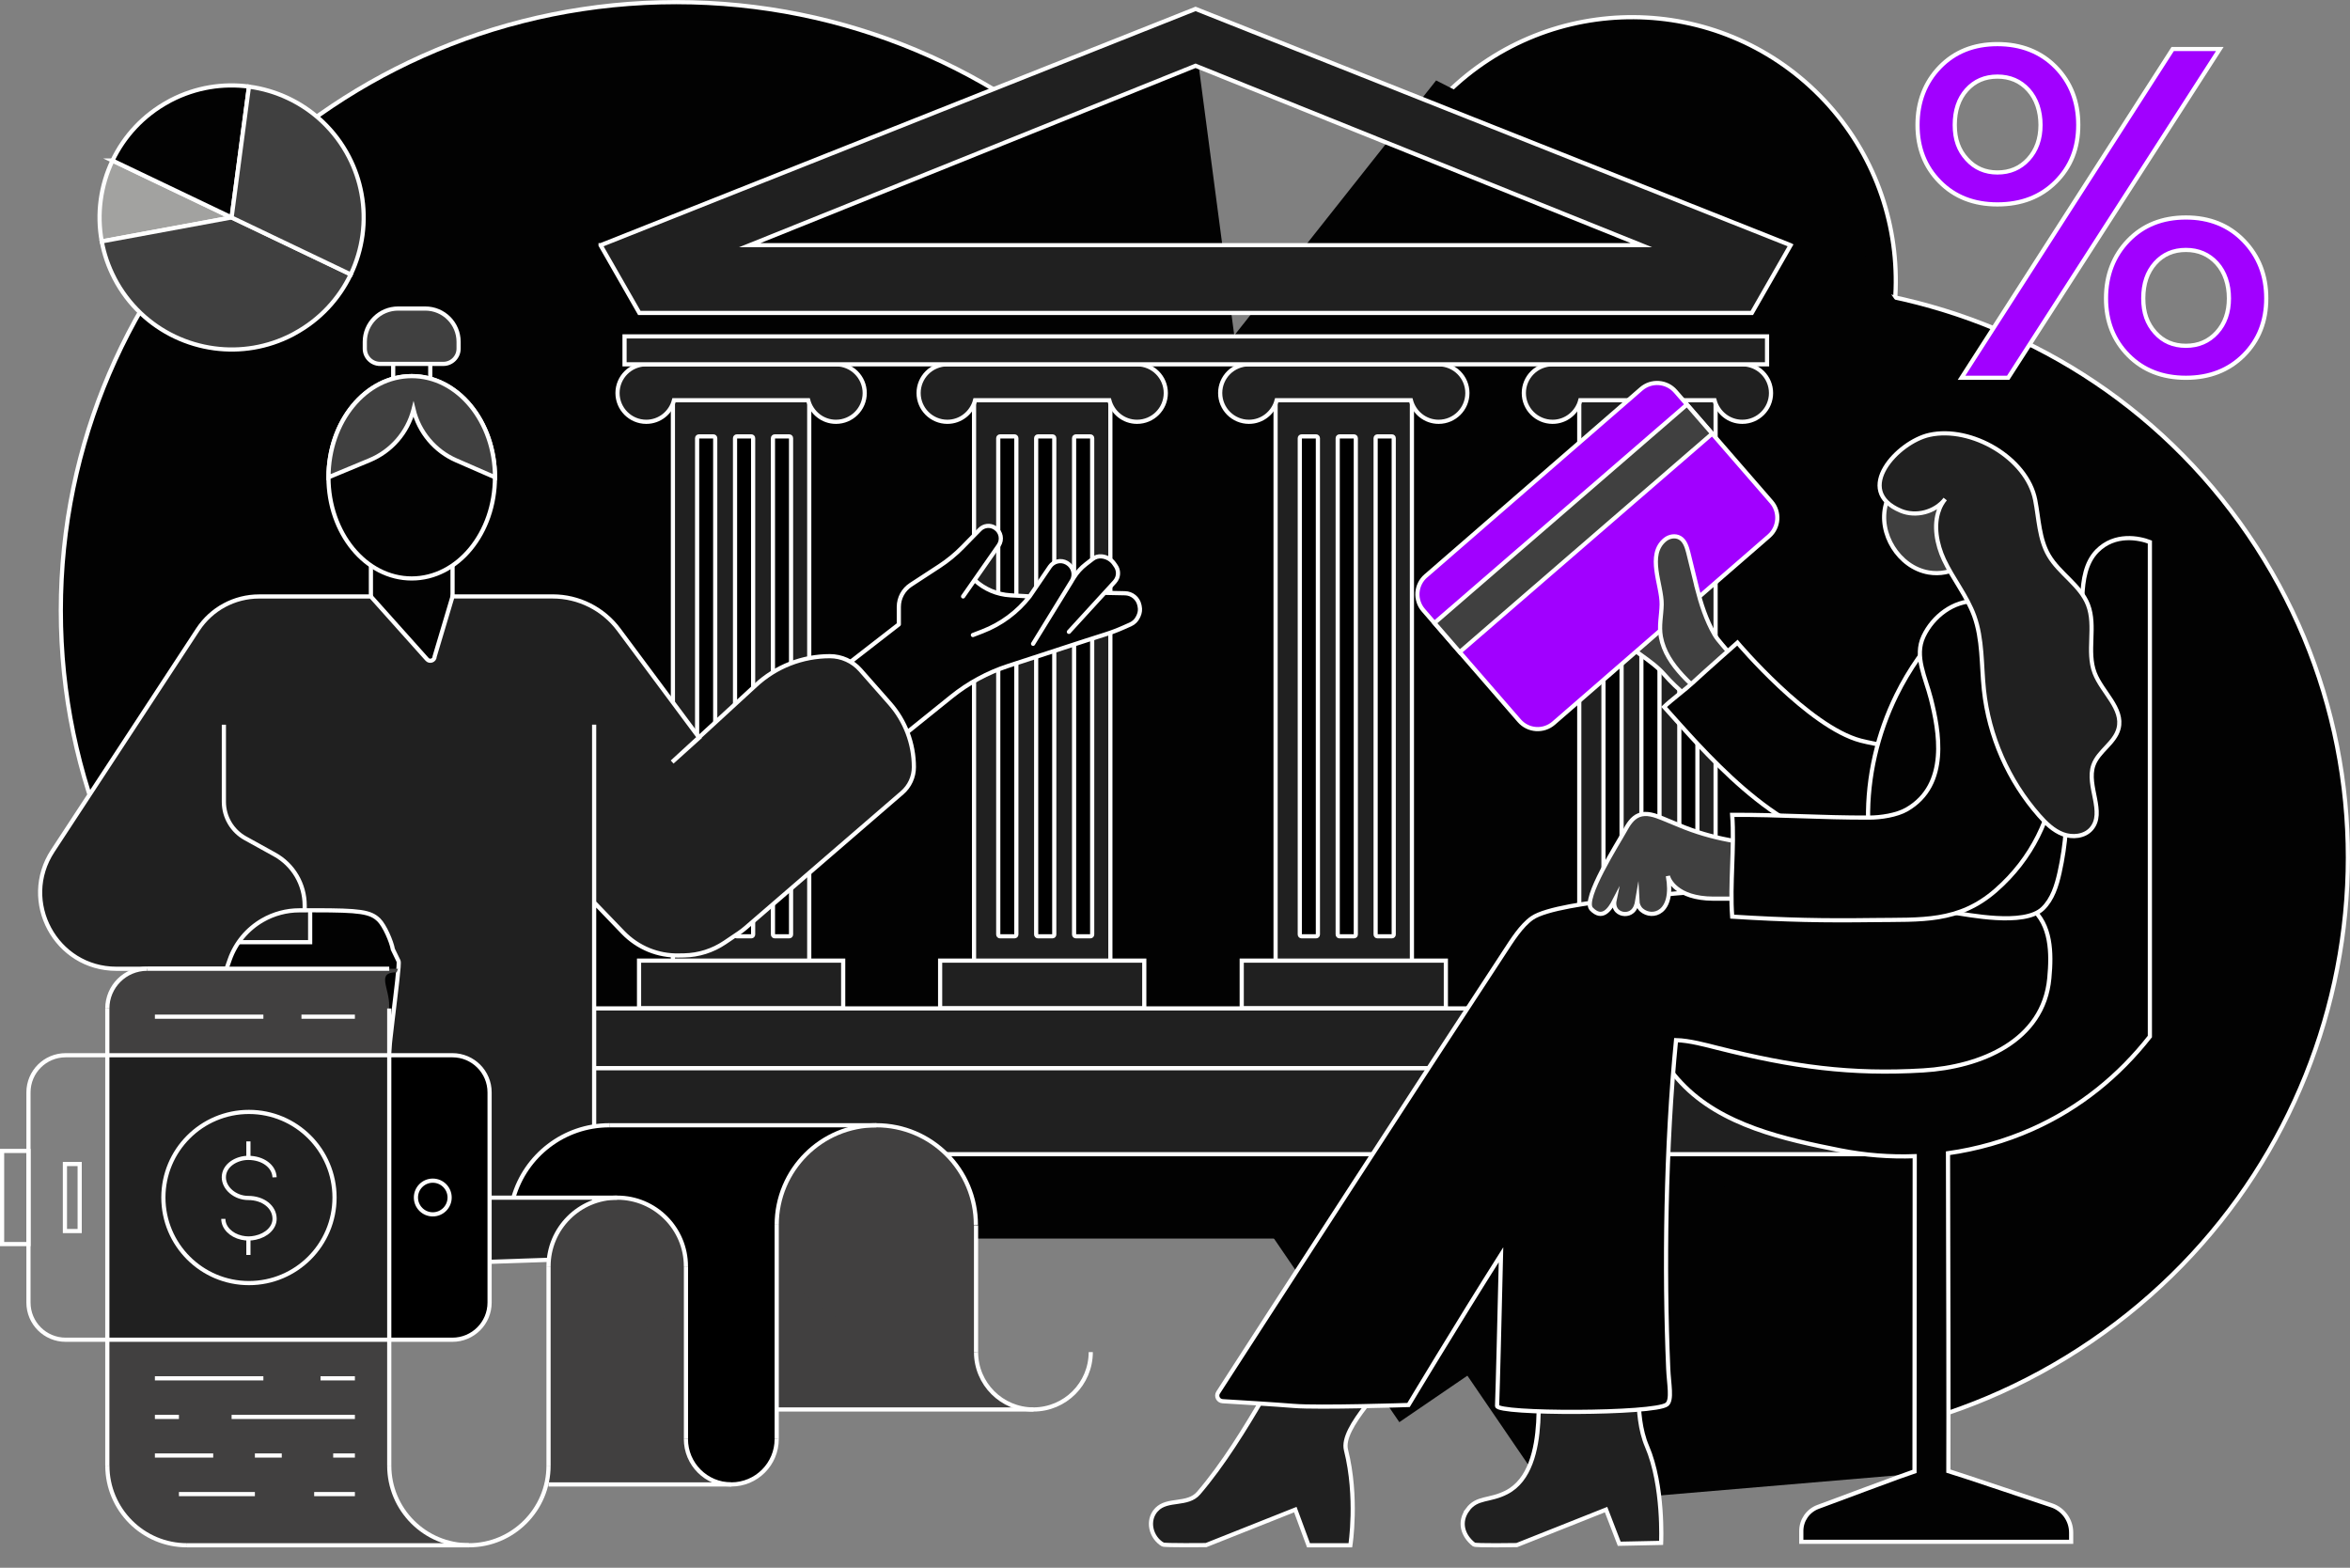
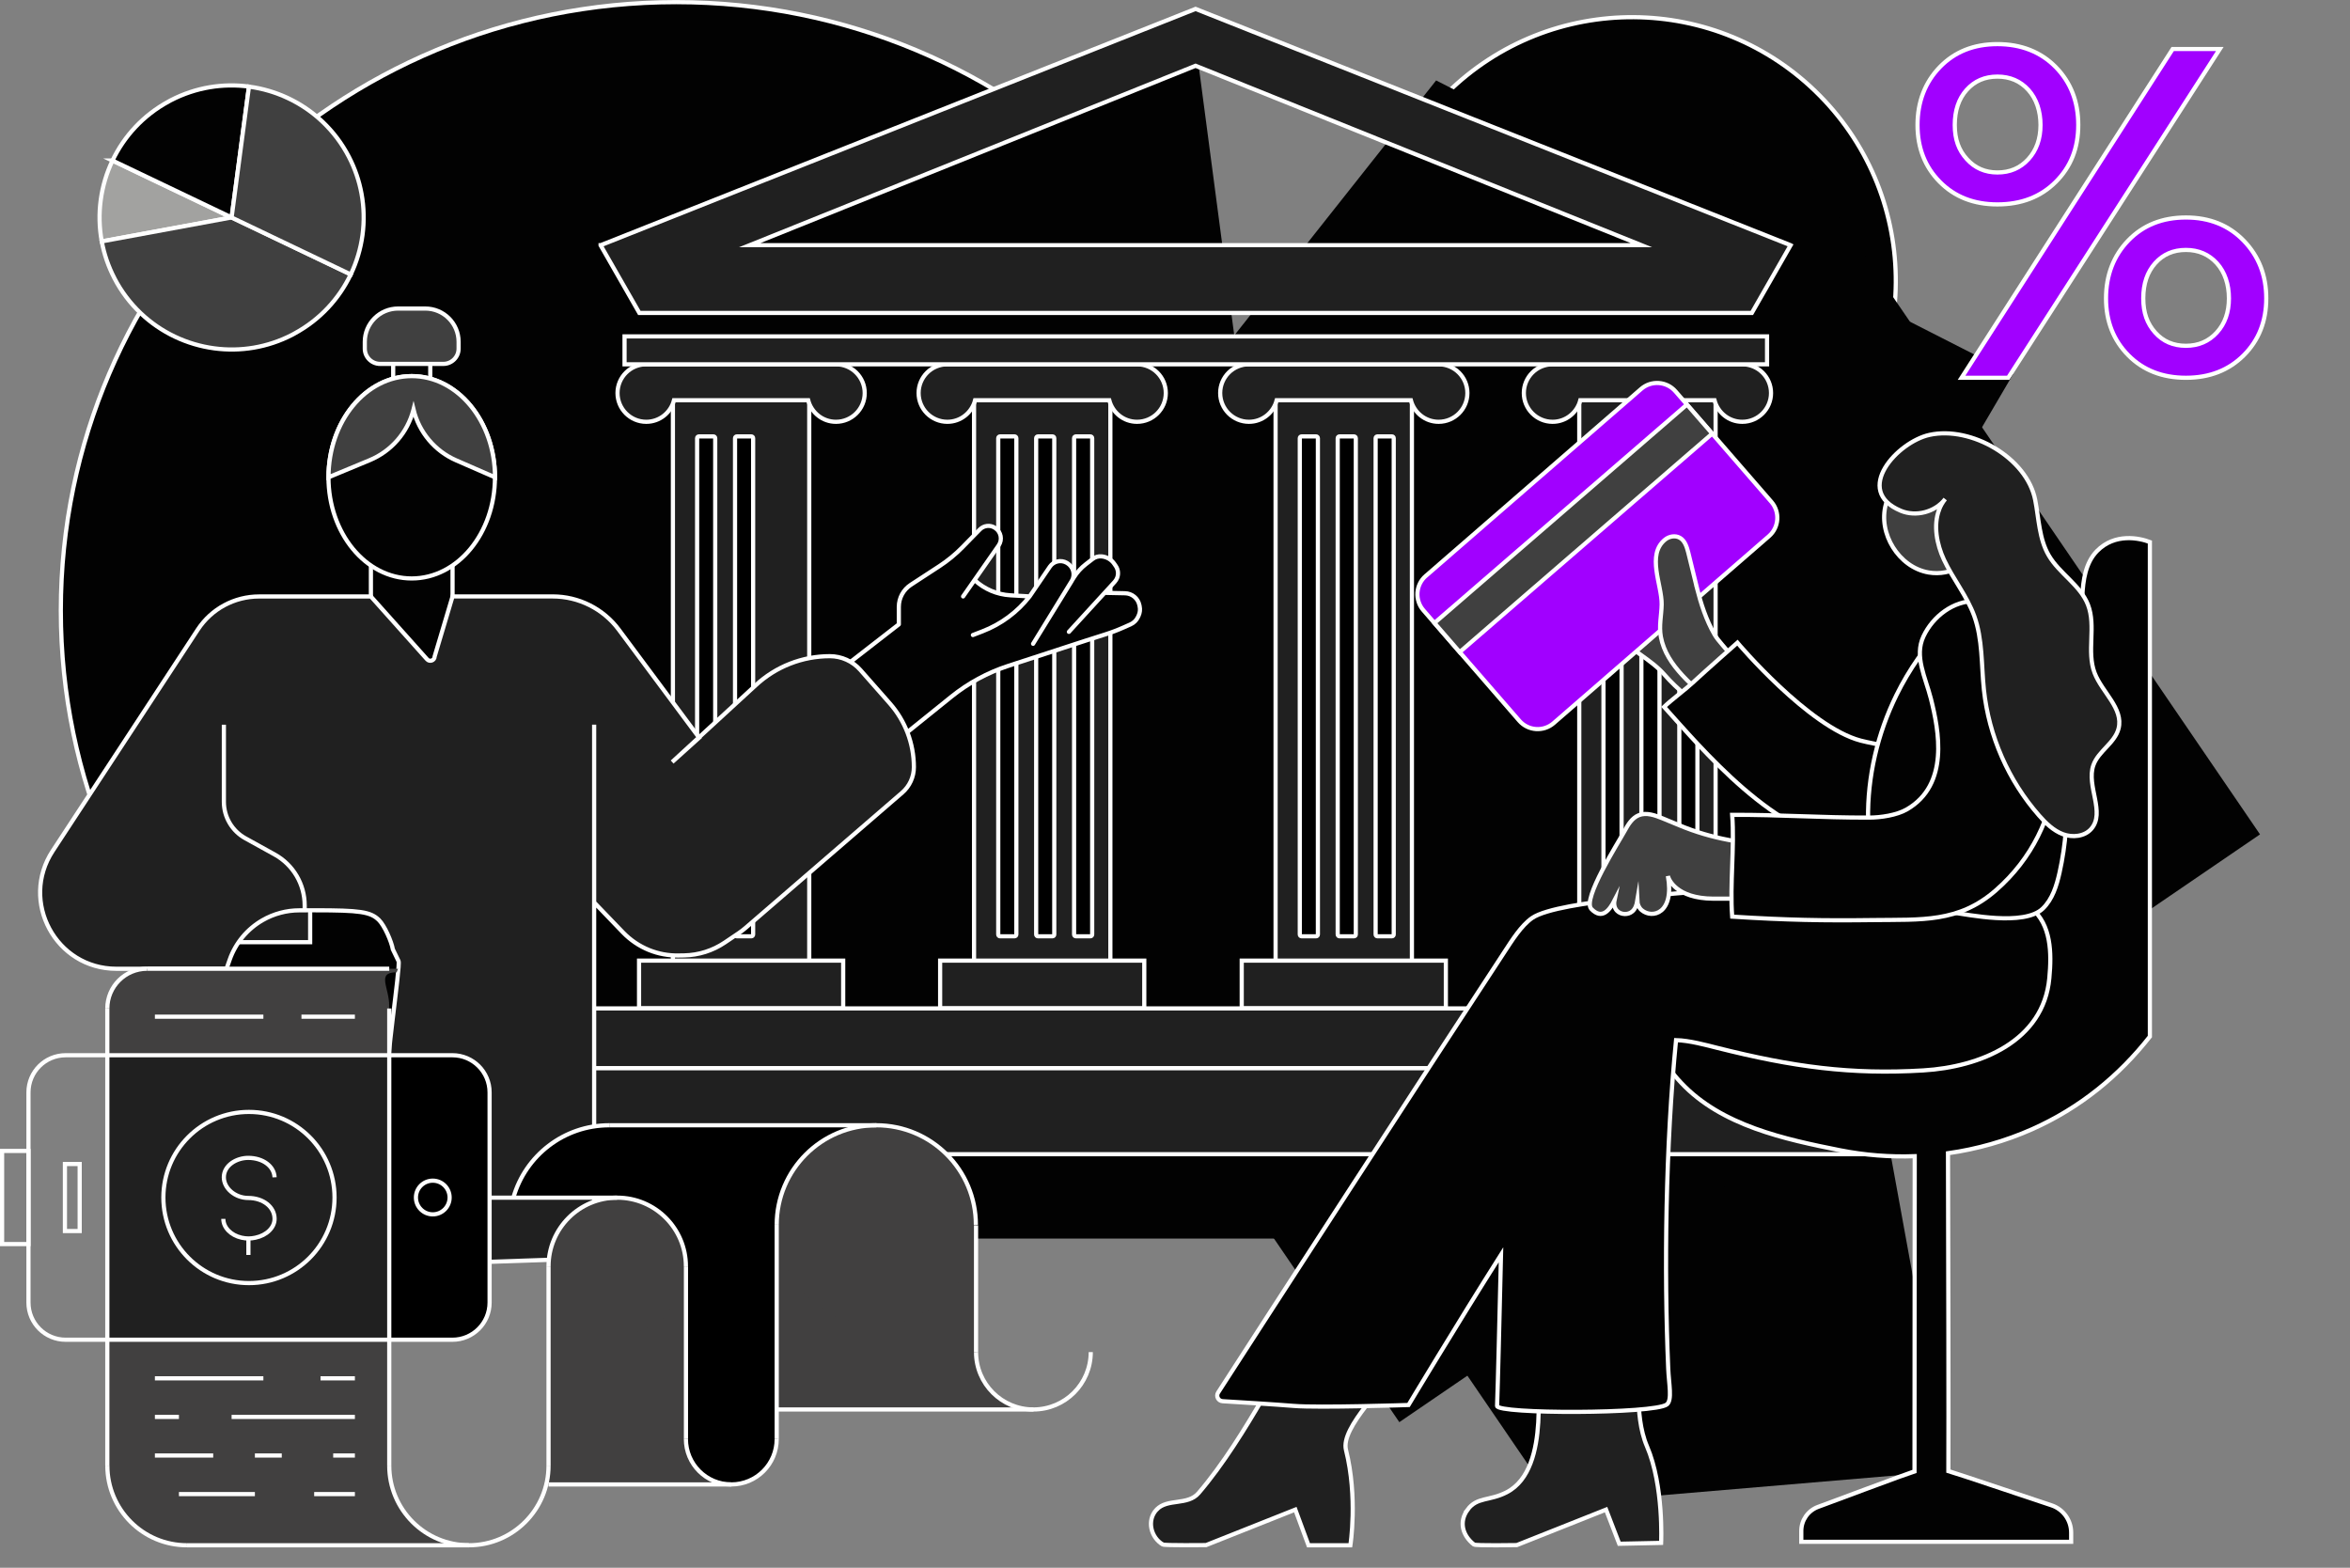
<svg xmlns="http://www.w3.org/2000/svg" width="802" height="535" viewBox="0 0 802 535" fill="none">
  <rect x="0" y="0" width="802" height="535" fill="#808080" stroke="none" />
  <g clip-path="url(#clip0_20_14628)">
    <path vector-effect="non-scaling-stroke" d="M230.747 415.996C114.767 415.996 20.759 323.044 20.759 208.362C20.759 93.695 114.781 0.729 230.747 0.729C346.726 0.729 440.735 93.695 440.735 208.362C440.735 323.058 346.726 415.996 230.747 415.996Z" fill="#020202" stroke="white" stroke-width="1.427" stroke-miterlimit="10" />
    <path vector-effect="non-scaling-stroke" d="M78.827 116.964H453.447V422.672H78.827V116.964Z" fill="#020202" />
    <path vector-effect="non-scaling-stroke" d="M301.085 60.994L408.105 15.053L422.972 127.722H301.085V60.98V60.994Z" fill="#020202" />
    <path vector-effect="non-scaling-stroke" d="M492.911 159.082C457.998 123.699 458.398 66.715 493.781 31.802C529.164 -3.11 586.148 -2.739 621.061 32.644C655.973 68.027 655.574 125.011 620.19 159.924C584.807 194.836 527.823 194.465 492.911 159.082Z" fill="#020202" stroke="white" stroke-width="1.427" stroke-miterlimit="10" />
    <path vector-effect="non-scaling-stroke" d="M687.019 127.707L490.115 27.45L411.801 126.38L617.195 246.812L687.019 127.707Z" fill="#020202" />
-     <path vector-effect="non-scaling-stroke" d="M491.413 132.074C582.353 69.982 705.838 92.51 767.245 182.438C828.637 272.351 804.711 395.579 713.77 457.685C622.83 519.776 499.345 497.22 437.938 407.321C376.531 317.393 400.472 194.18 491.413 132.074Z" fill="#020202" stroke="white" stroke-width="1.427" stroke-miterlimit="10" />
    <path vector-effect="non-scaling-stroke" d="M771.296 284.735L477.559 485.321L313.869 245.614L607.606 45.043L771.296 284.75V284.735Z" fill="#020202" />
    <path vector-effect="non-scaling-stroke" d="M664.933 501.985L530.762 513.356L495.022 461.023L641.477 373.393L664.919 501.985H664.933Z" fill="#020202" />
    <path vector-effect="non-scaling-stroke" d="M265.588 92.896L545.672 98.103L547.284 97.419L260.066 92.14C262.463 92.682 264.618 93.053 265.588 92.896Z" fill="#202020" stroke="white" stroke-width="1.427" stroke-miterlimit="10" />
    <path vector-effect="non-scaling-stroke" d="M265.588 92.896L545.672 98.103L547.284 97.419L260.066 92.14C262.463 92.682 264.618 93.053 265.588 92.896Z" fill="#202020" stroke="white" stroke-width="1.427" stroke-miterlimit="10" />
    <path vector-effect="non-scaling-stroke" d="M611.045 83.664L408.02 3.039L204.994 83.678H204.966V83.693L218.192 106.792H597.862L611.088 83.693L611.059 83.678L611.045 83.664ZM255.872 83.664L408.02 22.443L560.167 83.664H255.886H255.872Z" fill="#202020" stroke="white" stroke-width="1.427" stroke-miterlimit="10" />
    <path vector-effect="non-scaling-stroke" d="M276.174 124.312H229.648V344.115H276.174V124.312Z" fill="#202020" stroke="white" stroke-width="1.427" stroke-miterlimit="10" />
    <path vector-effect="non-scaling-stroke" d="M243.473 148.923H238.522C238.183 148.923 237.909 149.198 237.909 149.536V318.905C237.909 319.244 238.183 319.518 238.522 319.518H243.473C243.812 319.518 244.086 319.244 244.086 318.905V149.536C244.086 149.198 243.812 148.923 243.473 148.923Z" fill="black" stroke="white" stroke-width="1.427" stroke-miterlimit="10" />
    <path vector-effect="non-scaling-stroke" d="M256.414 148.923H251.463C251.124 148.923 250.85 149.198 250.85 149.536V318.905C250.85 319.244 251.124 319.518 251.463 319.518H256.414C256.753 319.518 257.027 319.244 257.027 318.905V149.536C257.027 149.198 256.753 148.923 256.414 148.923Z" fill="black" stroke="white" stroke-width="1.427" stroke-miterlimit="10" />
-     <path vector-effect="non-scaling-stroke" d="M269.354 148.923H264.404C264.065 148.923 263.79 149.198 263.79 149.536V318.905C263.79 319.244 264.065 319.518 264.404 319.518H269.354C269.693 319.518 269.968 319.244 269.968 318.905V149.536C269.968 149.198 269.693 148.923 269.354 148.923Z" fill="black" stroke="white" stroke-width="1.427" stroke-miterlimit="10" />
    <path vector-effect="non-scaling-stroke" d="M287.76 327.821H218.092V344.115H287.76V327.821Z" fill="#202020" stroke="white" stroke-width="1.427" stroke-miterlimit="10" />
    <path vector-effect="non-scaling-stroke" d="M285.291 124.312H220.56C215.138 124.312 210.744 128.706 210.744 134.128C210.744 139.549 215.138 143.943 220.56 143.943C225.125 143.943 228.935 140.805 230.019 136.582H275.817C276.916 140.805 280.711 143.943 285.291 143.943C290.713 143.943 295.107 139.549 295.107 134.128C295.107 128.706 290.713 124.312 285.291 124.312Z" fill="#202020" stroke="white" stroke-width="1.427" stroke-miterlimit="10" />
    <path vector-effect="non-scaling-stroke" d="M585.492 124.312H538.966V344.115H585.492V124.312Z" fill="#202020" stroke="white" stroke-width="1.427" stroke-miterlimit="10" />
    <path vector-effect="non-scaling-stroke" d="M552.791 148.924H547.841C547.502 148.924 547.227 149.199 547.227 149.537V318.906C547.227 319.245 547.502 319.519 547.841 319.519H552.791C553.13 319.519 553.405 319.245 553.405 318.906V149.537C553.405 149.199 553.13 148.924 552.791 148.924Z" fill="black" stroke="white" stroke-width="1.427" stroke-miterlimit="10" />
    <path vector-effect="non-scaling-stroke" d="M565.732 148.924H560.781C560.442 148.924 560.167 149.199 560.167 149.537V318.906C560.167 319.245 560.442 319.519 560.781 319.519H565.732C566.071 319.519 566.345 319.245 566.345 318.906V149.537C566.345 149.199 566.071 148.924 565.732 148.924Z" fill="black" stroke="white" stroke-width="1.427" stroke-miterlimit="10" />
    <path vector-effect="non-scaling-stroke" d="M578.673 148.924H573.722C573.383 148.924 573.108 149.199 573.108 149.537V318.906C573.108 319.245 573.383 319.519 573.722 319.519H578.673C579.012 319.519 579.286 319.245 579.286 318.906V149.537C579.286 149.199 579.012 148.924 578.673 148.924Z" fill="black" stroke="white" stroke-width="1.427" stroke-miterlimit="10" />
    <path vector-effect="non-scaling-stroke" d="M597.063 327.821H527.395V344.115H597.063V327.821Z" fill="#202020" stroke="white" stroke-width="1.427" stroke-miterlimit="10" />
    <path vector-effect="non-scaling-stroke" d="M594.595 124.312H529.863C524.442 124.312 520.047 128.706 520.047 134.128C520.047 139.549 524.442 143.943 529.863 143.943C534.429 143.943 538.238 140.805 539.323 136.582H585.121C586.22 140.805 590.015 143.943 594.595 143.943C600.016 143.943 604.411 139.549 604.411 134.128C604.411 128.706 600.016 124.312 594.595 124.312Z" fill="#202020" stroke="white" stroke-width="1.427" stroke-miterlimit="10" />
    <path vector-effect="non-scaling-stroke" d="M378.943 124.312H332.417V344.115H378.943V124.312Z" fill="#202020" stroke="white" stroke-width="1.427" stroke-miterlimit="10" />
    <path vector-effect="non-scaling-stroke" d="M346.242 148.923H341.291C340.952 148.923 340.678 149.198 340.678 149.536V318.905C340.678 319.244 340.952 319.518 341.291 319.518H346.242C346.581 319.518 346.856 319.244 346.856 318.905V149.536C346.856 149.198 346.581 148.923 346.242 148.923Z" fill="black" stroke="white" stroke-width="1.427" stroke-miterlimit="10" />
    <path vector-effect="non-scaling-stroke" d="M359.182 148.923H354.232C353.893 148.923 353.618 149.198 353.618 149.536V318.905C353.618 319.244 353.893 319.518 354.232 319.518H359.182C359.521 319.518 359.796 319.244 359.796 318.905V149.536C359.796 149.198 359.521 148.923 359.182 148.923Z" fill="black" stroke="white" stroke-width="1.427" stroke-miterlimit="10" />
    <path vector-effect="non-scaling-stroke" d="M372.123 148.923H367.172C366.833 148.923 366.559 149.198 366.559 149.536V318.905C366.559 319.244 366.833 319.518 367.172 319.518H372.123C372.462 319.518 372.736 319.244 372.736 318.905V149.536C372.736 149.198 372.462 148.923 372.123 148.923Z" fill="black" stroke="white" stroke-width="1.427" stroke-miterlimit="10" />
    <path vector-effect="non-scaling-stroke" d="M390.513 327.821H320.846V344.115H390.513V327.821Z" fill="#202020" stroke="white" stroke-width="1.427" stroke-miterlimit="10" />
    <path vector-effect="non-scaling-stroke" d="M388.045 124.312H323.314C317.892 124.312 313.498 128.706 313.498 134.128C313.498 139.549 317.892 143.943 323.314 143.943C327.88 143.943 331.689 140.805 332.773 136.582H378.572C379.67 140.805 383.465 143.943 388.045 143.943C393.467 143.943 397.861 139.549 397.861 134.128C397.861 128.706 393.467 124.312 388.045 124.312Z" fill="#202020" stroke="white" stroke-width="1.427" stroke-miterlimit="10" />
    <path vector-effect="non-scaling-stroke" d="M481.853 124.312H435.327V344.115H481.853V124.312Z" fill="#202020" stroke="white" stroke-width="1.427" stroke-miterlimit="10" />
    <path vector-effect="non-scaling-stroke" d="M449.152 148.923H444.201C443.863 148.923 443.588 149.198 443.588 149.536V318.905C443.588 319.244 443.863 319.518 444.201 319.518H449.152C449.491 319.518 449.766 319.244 449.766 318.905V149.536C449.766 149.198 449.491 148.923 449.152 148.923Z" fill="black" stroke="white" stroke-width="1.427" stroke-miterlimit="10" />
    <path vector-effect="non-scaling-stroke" d="M462.093 148.923H457.142C456.803 148.923 456.529 149.198 456.529 149.536V318.905C456.529 319.244 456.803 319.518 457.142 319.518H462.093C462.432 319.518 462.707 319.244 462.707 318.905V149.536C462.707 149.198 462.432 148.923 462.093 148.923Z" fill="black" stroke="white" stroke-width="1.427" stroke-miterlimit="10" />
    <path vector-effect="non-scaling-stroke" d="M475.034 148.923H470.083C469.744 148.923 469.47 149.198 469.47 149.536V318.905C469.47 319.244 469.744 319.518 470.083 319.518H475.034C475.373 319.518 475.648 319.244 475.648 318.905V149.536C475.648 149.198 475.373 148.923 475.034 148.923Z" fill="black" stroke="white" stroke-width="1.427" stroke-miterlimit="10" />
    <path vector-effect="non-scaling-stroke" d="M493.438 327.821H423.771V344.115H493.438V327.821Z" fill="#202020" stroke="white" stroke-width="1.427" stroke-miterlimit="10" />
    <path vector-effect="non-scaling-stroke" d="M490.97 124.312H426.239C420.817 124.312 416.423 128.706 416.423 134.128C416.423 139.549 420.817 143.943 426.239 143.943C430.804 143.943 434.614 140.805 435.698 136.582H481.497C482.595 140.805 486.39 143.943 490.97 143.943C496.392 143.943 500.786 139.549 500.786 134.128C500.786 128.706 496.392 124.312 490.97 124.312Z" fill="#202020" stroke="white" stroke-width="1.427" stroke-miterlimit="10" />
    <path vector-effect="non-scaling-stroke" d="M603.055 114.796H213.141V124.327H603.055V114.796Z" fill="#202020" stroke="white" stroke-width="1.427" stroke-miterlimit="10" />
    <path vector-effect="non-scaling-stroke" d="M616.995 344.13H199.045V364.561H616.995V344.13Z" fill="#202020" stroke="white" stroke-width="1.427" stroke-miterlimit="10" />
    <path vector-effect="non-scaling-stroke" d="M172.308 364.547V393.881H643.717V380.683V364.547H172.308Z" fill="#202020" stroke="white" stroke-width="1.427" stroke-miterlimit="10" />
    <path vector-effect="non-scaling-stroke" d="M146.84 113.183H134.185V131.274H146.84V113.183Z" fill="#020202" stroke="white" stroke-width="1.427" stroke-miterlimit="10" />
    <path vector-effect="non-scaling-stroke" d="M154.445 180.44H126.581V237.467H154.445V180.44Z" fill="#020202" stroke="white" stroke-width="1.427" stroke-miterlimit="10" />
    <path vector-effect="non-scaling-stroke" d="M105.85 227.137H67.627V321.53H105.85V227.137Z" fill="#202020" stroke="white" stroke-width="1.427" stroke-miterlimit="10" />
    <path vector-effect="non-scaling-stroke" d="M277.515 235.755L306.749 213.07V207.106C306.749 204.067 308.29 201.228 310.83 199.573L320.603 193.195C323.456 191.326 326.11 189.157 328.493 186.718L334.385 180.697C335.755 179.299 337.923 179.056 339.55 180.126L339.635 180.183C341.647 181.496 342.175 184.207 340.805 186.161C336.625 192.139 328.678 203.539 328.678 203.539L332.587 197.932C335.926 201.057 340.263 202.897 344.829 203.154L351.392 203.525C347.211 208.889 341.633 213.013 335.284 215.452C341.633 213.013 347.197 208.889 351.392 203.525L358.297 193.381C359.581 191.497 362.107 190.927 364.076 192.082L364.175 192.139C366.344 193.423 367.043 196.206 365.731 198.331C361.365 205.408 352.562 219.704 352.562 219.704L366.444 197.133C367.543 195.35 368.955 193.78 370.61 192.51L372.893 190.755C373.763 190.085 374.862 189.771 375.96 189.871C377.715 190.028 379.313 190.969 380.298 192.439L380.797 193.167C381.596 194.337 381.767 195.82 381.282 197.133C381.082 197.661 380.783 198.146 380.412 198.56L364.789 215.624L376.973 202.312L383.964 202.455C385.106 202.483 386.204 202.883 387.089 203.61C387.988 204.338 388.601 205.351 388.844 206.478L388.929 206.878C389.172 207.976 389.044 209.103 388.573 210.116L388.359 210.573C387.845 211.686 386.932 212.57 385.819 213.07L383.608 214.054C381.539 214.982 379.413 215.795 377.244 216.48L370.353 218.677L344.087 227.237C337.039 229.534 330.462 233.101 324.683 237.752L303.625 254.716L277.544 235.698L277.515 235.755Z" fill="#020202" />
    <path vector-effect="non-scaling-stroke" d="M351.392 203.525L344.829 203.154C340.263 202.897 335.926 201.057 332.587 197.932L328.678 203.539C328.678 203.539 336.625 192.139 340.805 186.161C342.175 184.207 341.647 181.496 339.635 180.183L339.55 180.126C337.923 179.056 335.755 179.299 334.385 180.697L328.493 186.718C326.11 189.157 323.456 191.326 320.603 193.195L310.83 199.573C308.29 201.228 306.749 204.067 306.749 207.106V213.07L277.515 235.755L277.544 235.698L303.625 254.716L324.683 237.752C330.462 233.101 337.039 229.534 344.087 227.237L370.353 218.677L377.244 216.48C379.413 215.795 381.539 214.982 383.608 214.054L385.819 213.07C386.932 212.57 387.845 211.686 388.359 210.573L388.573 210.116C389.044 209.103 389.172 207.976 388.929 206.878L388.844 206.478C388.601 205.351 387.988 204.338 387.089 203.61C386.204 202.883 385.106 202.483 383.964 202.455L376.973 202.312L364.789 215.624L380.412 198.56C380.783 198.146 381.082 197.661 381.282 197.133C381.767 195.82 381.596 194.337 380.797 193.167L380.298 192.439C379.313 190.969 377.715 190.028 375.96 189.871C374.862 189.771 373.763 190.085 372.893 190.755L370.61 192.51C368.955 193.78 367.543 195.35 366.444 197.133L352.562 219.704C352.562 219.704 361.365 205.408 365.731 198.331C367.043 196.206 366.344 193.423 364.175 192.139L364.076 192.082C362.107 190.927 359.581 191.497 358.297 193.381L351.392 203.525ZM351.392 203.525C347.211 208.889 341.633 213.013 335.284 215.452M351.392 203.525C347.197 208.889 341.633 213.013 335.284 215.452M335.284 215.452L332.031 216.708" stroke="white" stroke-width="1.427" stroke-linecap="round" stroke-linejoin="round" />
    <path vector-effect="non-scaling-stroke" d="M103.995 310.644H107.462C122.785 310.644 126.423 311.129 129.305 313.954C131.246 315.865 133.6 321.287 134.071 323.969L136.011 327.978C136.753 329.519 131.117 366.015 132.53 367.456C132.587 367.513 122.029 432.102 122.086 432.145L202.768 429.391V247.296V307.961L212.641 318.22C215.138 320.802 218.149 322.842 221.473 324.198C224.669 325.496 228.107 326.138 231.56 326.067L233.472 326.038C238.408 325.952 243.216 324.426 247.311 321.672L252.077 318.462C252.918 317.891 253.732 317.278 254.502 316.607L307.905 270.495C310.43 268.312 311.886 265.13 311.886 261.792C311.886 253.774 308.961 246.026 303.653 240.02L293.623 228.634C290.984 225.638 287.189 223.926 283.208 223.926C273.82 223.926 264.775 227.479 257.898 233.856L229.391 260.051L238.608 251.748L211.186 214.881C205.879 207.747 197.504 203.538 188.615 203.538H154.445L148.338 224.012C148.338 225.41 146.583 226.024 145.699 224.939L126.566 203.552H88.415C79.997 203.552 72.15 207.79 67.528 214.824L17.991 290.37C6.663 307.647 19.061 330.604 39.72 330.604H77.301L78.399 327.479C80.397 321.815 84.363 317.05 89.571 314.039C93.409 311.828 97.746 310.658 102.169 310.658H103.981V308.989C103.981 301.755 100.057 295.092 93.722 291.597L83.735 286.075C79.213 283.578 76.402 278.813 76.402 273.648V247.325" fill="#202020" />
    <path vector-effect="non-scaling-stroke" d="M103.995 310.644H107.462C122.785 310.644 126.423 311.129 129.305 313.954C131.246 315.865 133.6 321.287 134.071 323.969L136.011 327.978C136.753 329.519 131.117 366.015 132.53 367.456C132.587 367.513 122.029 432.102 122.086 432.145L202.768 429.391V247.296V307.961L212.641 318.22C215.138 320.802 218.149 322.842 221.473 324.198C224.669 325.496 228.107 326.138 231.56 326.067L233.472 326.038C238.408 325.952 243.216 324.426 247.311 321.672L252.077 318.462C252.918 317.891 253.732 317.278 254.502 316.607L307.905 270.495C310.43 268.312 311.886 265.13 311.886 261.792C311.886 253.774 308.961 246.026 303.653 240.02L293.623 228.634C290.984 225.638 287.189 223.926 283.208 223.926C273.82 223.926 264.775 227.479 257.898 233.856L229.391 260.051L238.608 251.748L211.186 214.881C205.879 207.747 197.504 203.538 188.615 203.538H154.445L148.338 224.012C148.338 225.41 146.583 226.024 145.699 224.939L126.566 203.552H88.415C79.997 203.552 72.15 207.79 67.528 214.824L17.991 290.37C6.663 307.647 19.061 330.604 39.72 330.604H77.301L78.399 327.479C80.397 321.815 84.363 317.05 89.571 314.039C93.409 311.828 97.746 310.658 102.169 310.658H103.981V308.989C103.981 301.755 100.057 295.092 93.722 291.597L83.735 286.075C79.213 283.578 76.402 278.813 76.402 273.648V247.325" stroke="white" stroke-width="1.427" stroke-miterlimit="10" />
    <path vector-effect="non-scaling-stroke" d="M140.506 197.404C156.194 197.404 168.912 181.946 168.912 162.877C168.912 143.808 156.194 128.35 140.506 128.35C124.817 128.35 112.099 143.808 112.099 162.877C112.099 181.946 124.817 197.404 140.506 197.404Z" fill="#020202" stroke="white" stroke-width="1.427" stroke-miterlimit="10" />
    <path vector-effect="non-scaling-stroke" d="M141.076 139.906L141.119 139.735C143.002 147.496 148.395 153.931 155.715 157.113L168.926 162.877C168.926 143.801 156.214 128.35 140.52 128.35C124.826 128.35 112.113 143.801 112.113 162.877L126.167 157.041C133.543 153.974 139.064 147.639 141.076 139.906Z" fill="#404040" stroke="white" stroke-width="1.427" stroke-miterlimit="10" />
    <path vector-effect="non-scaling-stroke" d="M135.868 105.293H145.156C151.42 105.293 156.513 110.386 156.513 116.65V118.975C156.513 121.843 154.173 124.183 151.306 124.183H129.705C126.837 124.183 124.497 121.843 124.497 118.975V116.65C124.497 110.386 129.591 105.293 135.854 105.293H135.868Z" fill="#404040" stroke="white" stroke-width="1.427" stroke-miterlimit="10" />
    <path vector-effect="non-scaling-stroke" d="M132.843 360.109H154.858C161.706 360.109 167.271 365.674 167.271 372.522V444.786C167.271 451.635 161.706 457.199 154.858 457.199H132.843V360.109Z" fill="black" />
    <path vector-effect="non-scaling-stroke" d="M334.47 468.184L333.657 466.044L310.273 480.996H347.482L344.286 479.298C339.778 476.901 336.282 472.949 334.47 468.184Z" fill="#414040" />
    <path vector-effect="non-scaling-stroke" d="M333.101 416.637H265.088V480.997H333.101V416.637Z" fill="#414040" />
    <path vector-effect="non-scaling-stroke" d="M299.059 452.118C317.828 452.118 333.044 436.903 333.044 418.133C333.044 399.364 317.828 384.148 299.059 384.148C280.289 384.148 265.074 399.364 265.074 418.133C265.074 436.903 280.289 452.118 299.059 452.118Z" fill="#414040" />
    <path vector-effect="non-scaling-stroke" d="M250.293 487.373H225.524V506.577H250.293V487.373Z" fill="#414040" />
    <path vector-effect="non-scaling-stroke" d="M234.1 435.312H187.203V506.577H234.1V435.312Z" fill="#414040" />
    <path vector-effect="non-scaling-stroke" d="M210.658 455.672C223.604 455.672 234.1 445.177 234.1 432.23C234.1 419.284 223.604 408.789 210.658 408.789C197.712 408.789 187.217 419.284 187.217 432.23C187.217 445.177 197.712 455.672 210.658 455.672Z" fill="#414040" />
    <path vector-effect="non-scaling-stroke" d="M132.843 360.109H36.624V457.442H132.843V360.109Z" fill="#202020" />
    <path vector-effect="non-scaling-stroke" d="M132.843 527.337H63.861C48.823 527.337 36.624 515.138 36.624 500.1V457.198H132.843V500.357C132.843 515.252 144.928 527.337 159.823 527.323H160.793H132.843V527.337Z" fill="#414040" />
    <path vector-effect="non-scaling-stroke" d="M132.843 360.108H36.624V344.072C36.624 336.624 42.659 330.589 50.107 330.589H135.84L135.369 331.802C128.349 331.802 132.829 336.867 132.829 343.287V360.108H132.843Z" fill="#414040" />
    <path vector-effect="non-scaling-stroke" d="M249.594 506.579C258.151 506.579 265.088 499.642 265.088 491.084C265.088 482.527 258.151 475.59 249.594 475.59C241.036 475.59 234.099 482.527 234.099 491.084C234.099 499.642 241.036 506.579 249.594 506.579Z" fill="black" />
    <path vector-effect="non-scaling-stroke" d="M298.973 384.007H207.933C193.409 384.007 178.328 394.423 175.218 408.547L210.772 408.619C223.67 408.647 234.099 419.105 234.099 431.989V491.084H265.088V417.079C265.088 398.817 279.898 383.993 298.16 383.993H298.973V384.007Z" fill="black" />
    <path vector-effect="non-scaling-stroke" d="M154.401 360.109H22.399C15.394 360.109 9.715 365.788 9.715 372.793V444.515C9.715 451.52 15.394 457.199 22.399 457.199H154.401C161.406 457.199 167.085 451.52 167.085 444.515V372.793C167.085 365.788 161.406 360.109 154.401 360.109Z" stroke="white" stroke-width="1.427" stroke-miterlimit="10" />
    <path vector-effect="non-scaling-stroke" d="M50.206 330.589H132.843" stroke="white" stroke-width="1.427" stroke-miterlimit="10" />
    <path vector-effect="non-scaling-stroke" d="M63.818 527.336H160.023" stroke="white" stroke-width="1.427" stroke-miterlimit="10" />
    <path vector-effect="non-scaling-stroke" d="M207.933 384.006H299.088" stroke="white" stroke-width="1.427" stroke-miterlimit="10" />
    <path vector-effect="non-scaling-stroke" d="M167.071 408.717H210.658" stroke="white" stroke-width="1.427" stroke-miterlimit="10" />
    <path vector-effect="non-scaling-stroke" d="M265.074 491.083C265.074 499.643 258.14 506.577 249.579 506.577C241.019 506.577 234.085 499.643 234.085 491.083" stroke="white" stroke-width="1.427" stroke-miterlimit="10" />
    <path vector-effect="non-scaling-stroke" d="M265.074 417.991C265.074 399.229 280.283 384.006 299.059 384.006C317.835 384.006 333.044 399.215 333.044 417.991" stroke="white" stroke-width="1.427" stroke-miterlimit="10" />
    <path vector-effect="non-scaling-stroke" d="M207.933 384.006C192.424 384.006 179.327 394.393 175.246 408.589L175.218 408.703" stroke="white" stroke-width="1.427" stroke-miterlimit="10" />
    <path vector-effect="non-scaling-stroke" d="M372.251 461.421C372.251 472.236 363.491 480.996 352.676 480.996C341.861 480.996 333.101 472.236 333.101 461.421" stroke="white" stroke-width="1.427" stroke-miterlimit="10" />
    <path vector-effect="non-scaling-stroke" d="M187.203 432.158C187.203 419.203 197.703 408.717 210.644 408.717C223.585 408.717 234.085 419.218 234.085 432.158" stroke="white" stroke-width="1.427" stroke-miterlimit="10" />
    <path vector-effect="non-scaling-stroke" d="M187.202 500.157C187.202 515.167 175.032 527.337 160.023 527.337C145.013 527.337 132.843 515.167 132.843 500.157" stroke="white" stroke-width="1.427" stroke-miterlimit="10" />
    <path vector-effect="non-scaling-stroke" d="M63.818 527.337C48.809 527.337 36.639 515.167 36.639 500.157" stroke="white" stroke-width="1.427" stroke-miterlimit="10" />
    <path vector-effect="non-scaling-stroke" d="M36.624 344.157C36.624 336.667 42.702 330.589 50.192 330.589" stroke="white" stroke-width="1.427" stroke-miterlimit="10" />
    <path vector-effect="non-scaling-stroke" d="M36.624 344.157V500.157" stroke="white" stroke-width="1.427" stroke-miterlimit="10" />
    <path vector-effect="non-scaling-stroke" d="M132.843 344.157V500.157" stroke="white" stroke-width="1.427" stroke-miterlimit="10" />
    <path vector-effect="non-scaling-stroke" d="M265.074 491.083V417.991" stroke="white" stroke-width="1.427" stroke-miterlimit="10" />
    <path vector-effect="non-scaling-stroke" d="M333.101 418.135V461.422" stroke="white" stroke-width="1.427" stroke-miterlimit="10" />
    <path vector-effect="non-scaling-stroke" d="M187.203 500.157V432.158" stroke="white" stroke-width="1.427" stroke-miterlimit="10" />
    <path vector-effect="non-scaling-stroke" d="M234.1 432.158V491.083" stroke="white" stroke-width="1.427" stroke-miterlimit="10" />
    <path vector-effect="non-scaling-stroke" d="M352.676 480.996H265.074" stroke="white" stroke-width="1.427" stroke-miterlimit="10" />
    <path vector-effect="non-scaling-stroke" d="M249.594 506.577H187.203" stroke="white" stroke-width="1.427" stroke-miterlimit="10" />
    <path vector-effect="non-scaling-stroke" d="M9.716 392.767H0.713V424.554H9.716V392.767Z" stroke="white" stroke-width="1.427" stroke-miterlimit="10" />
    <path vector-effect="non-scaling-stroke" d="M27.194 397.232H22.157V420.103H27.194V397.232Z" stroke="white" stroke-width="1.427" stroke-miterlimit="10" />
    <path vector-effect="non-scaling-stroke" d="M147.696 414.41C150.872 414.41 153.446 411.835 153.446 408.66C153.446 405.484 150.872 402.91 147.696 402.91C144.521 402.91 141.946 405.484 141.946 408.66C141.946 411.835 144.521 414.41 147.696 414.41Z" stroke="white" stroke-width="1.427" stroke-miterlimit="10" />
    <path vector-effect="non-scaling-stroke" d="M102.882 346.953H121.116" stroke="white" stroke-width="1.427" stroke-miterlimit="10" />
    <path vector-effect="non-scaling-stroke" d="M52.861 346.953H89.885" stroke="white" stroke-width="1.427" stroke-miterlimit="10" />
    <path vector-effect="non-scaling-stroke" d="M109.388 470.366H121.116" stroke="white" stroke-width="1.427" stroke-miterlimit="10" />
    <path vector-effect="non-scaling-stroke" d="M52.861 470.366H89.885" stroke="white" stroke-width="1.427" stroke-miterlimit="10" />
    <path vector-effect="non-scaling-stroke" d="M79.041 483.536H121.116" stroke="white" stroke-width="1.427" stroke-miterlimit="10" />
    <path vector-effect="non-scaling-stroke" d="M52.861 483.536H61.065" stroke="white" stroke-width="1.427" stroke-miterlimit="10" />
    <path vector-effect="non-scaling-stroke" d="M113.711 496.705H121.116" stroke="white" stroke-width="1.427" stroke-miterlimit="10" />
    <path vector-effect="non-scaling-stroke" d="M86.988 496.705H96.162" stroke="white" stroke-width="1.427" stroke-miterlimit="10" />
    <path vector-effect="non-scaling-stroke" d="M52.861 496.705H72.764" stroke="white" stroke-width="1.427" stroke-miterlimit="10" />
    <path vector-effect="non-scaling-stroke" d="M107.219 509.873H121.116" stroke="white" stroke-width="1.427" stroke-miterlimit="10" />
    <path vector-effect="non-scaling-stroke" d="M61.065 509.873H86.988" stroke="white" stroke-width="1.427" stroke-miterlimit="10" />
    <path vector-effect="non-scaling-stroke" d="M84.777 422.642V428.263" stroke="white" stroke-width="1.427" stroke-miterlimit="10" />
-     <path vector-effect="non-scaling-stroke" d="M84.777 389.513V395.134" stroke="white" stroke-width="1.427" stroke-miterlimit="10" />
    <path vector-effect="non-scaling-stroke" d="M93.708 401.769C93.537 397.988 89.742 395.135 84.705 395.135C80.71 395.135 76.388 397.674 76.388 401.769C76.388 405.521 80.268 408.817 84.705 408.817C89.842 408.817 93.708 411.885 93.708 415.951C93.708 418.919 91.026 421.558 87.174 422.371C86.418 422.528 85.633 422.642 84.848 422.642C84.063 422.642 83.236 422.542 82.451 422.371C78.784 421.544 76.216 418.904 76.216 415.951" stroke="white" stroke-width="1.427" stroke-miterlimit="10" />
    <path vector-effect="non-scaling-stroke" d="M84.962 437.865C101.091 437.865 114.167 424.789 114.167 408.659C114.167 392.53 101.091 379.454 84.962 379.454C68.832 379.454 55.756 392.53 55.756 408.659C55.756 424.789 68.832 437.865 84.962 437.865Z" stroke="white" stroke-width="1.427" stroke-miterlimit="10" />
    <path vector-effect="non-scaling-stroke" d="M394.708 515.167C391.212 518.905 392.853 524.769 396.848 527.08C397.462 527.437 411.586 527.28 411.586 527.28L442.062 515.167L446.556 527.337H460.852C460.852 527.337 463.42 511.072 459.354 494.808C457.428 487.132 472.865 472.907 478.814 463.833C479.642 462.563 464.747 464.66 441.89 460.081C439.707 459.367 425.925 489.842 409.061 509.517C405.309 513.897 398.403 511.244 394.722 515.167H394.708Z" fill="#202020" stroke="white" stroke-width="1.427" stroke-miterlimit="10" />
    <path vector-effect="non-scaling-stroke" d="M500.886 515.166C497.761 519.375 499.174 524.069 503.026 527.08C503.597 527.522 517.636 527.279 517.636 527.279L548.111 515.166L552.605 526.823L566.901 526.523C566.901 526.523 567.872 507.077 562.065 493.551C557.371 482.594 559.868 466.329 559.868 466.329C559.868 466.329 548.297 472.792 525.44 468.212C523.257 467.499 530.134 501.07 514.155 509.274C508.291 512.284 504.11 510.801 500.872 515.166H500.886Z" fill="#202020" stroke="white" stroke-width="1.427" stroke-miterlimit="10" />
    <path vector-effect="non-scaling-stroke" d="M573.15 201.326C567.7 194.221 559.311 185.989 550.822 191.938C547.027 194.592 545.258 199.557 545.7 204.165C546.142 208.774 548.51 213.04 551.592 216.492C556.415 221.914 563.434 224.939 568.128 230.332C572.551 235.397 577.573 239.192 583.038 243.23C587.018 239.506 590.999 235.782 594.965 232.058C588.588 223.312 582.31 214.466 576.161 205.507C575.305 204.265 574.292 202.824 573.165 201.34L573.15 201.326Z" fill="#404040" stroke="white" stroke-width="1.427" stroke-miterlimit="10" />
    <path vector-effect="non-scaling-stroke" d="M486.605 196.532L560.082 132.728C563.549 129.718 568.799 130.089 571.81 133.556L575.719 138.064L584.337 147.995L604.525 171.25C607.535 174.717 607.165 179.968 603.698 182.978L530.22 246.782C526.753 249.793 521.503 249.422 518.493 245.955L498.147 222.527L489.53 212.597L485.763 208.26C482.753 204.793 483.124 199.543 486.591 196.532H486.605Z" fill="#A100FF" stroke="white" stroke-width="1.427" stroke-miterlimit="10" />
    <path vector-effect="non-scaling-stroke" d="M575.719 138.063L584.337 147.979L498.161 222.527L489.544 212.596L575.719 138.063Z" fill="#404040" stroke="white" stroke-width="1.427" stroke-miterlimit="10" />
    <path vector-effect="non-scaling-stroke" d="M579.086 200.498C578.059 196.517 577.189 192.48 576.161 188.542C575.662 186.63 575.02 184.519 573.308 183.534C571.753 182.635 569.67 183.006 568.271 184.133C561.837 189.312 567.201 199.628 567.087 206.291C567.016 210.043 566.117 213.538 566.816 217.334C568.671 227.421 578.216 234.183 585.221 240.946C585.606 241.317 591.798 233.042 592.269 232.229C595.565 226.422 587.718 221 585.15 216.577C582.268 211.584 580.513 206.091 579.072 200.498H579.086Z" fill="#404040" stroke="white" stroke-width="1.427" stroke-miterlimit="10" />
    <path vector-effect="non-scaling-stroke" d="M577.517 233.143C575.519 234.984 569.841 239.321 567.915 241.233C579.956 254.502 606.836 286.989 632.218 287.331C655.217 287.645 664.091 284.392 663.492 281.781C663.021 279.712 657.685 256.299 657.6 256.314C655.131 256.827 639.209 253.845 635.028 252.747C617.194 248.053 592.94 219.318 592.94 219.318C592.94 219.318 582.296 228.706 577.502 233.129L577.517 233.143Z" fill="#020202" stroke="white" stroke-width="1.427" stroke-miterlimit="10" />
    <path vector-effect="non-scaling-stroke" d="M568.386 357.912C568.871 355.4 570.255 353.16 571.81 351.134C586.891 331.602 612.287 338.907 633.502 335.312C656.23 331.445 675.363 321.929 690.9 304.837C714.17 279.241 709.191 235.198 710.646 203.495C710.903 197.931 711.759 192.024 715.654 188.044C721.789 181.795 730.178 183.621 733.702 184.976V353.731C723.23 367.085 709.862 378.086 693.497 385.362C684.38 389.414 674.678 392.153 664.805 393.551C664.905 430.861 665.019 485.048 664.933 501.998C665.747 502.184 700.16 513.712 700.16 513.712C704.155 515.053 706.837 518.791 706.837 523.014V526.153H614.741V522.429C614.741 518.805 616.995 515.552 620.391 514.268C620.391 514.268 652.407 502.326 653.377 502.098C653.377 490.87 653.42 433.9 653.448 394.564C644.945 394.878 636.399 394.208 628.052 392.553C609.134 388.786 587.49 384.149 573.765 369.539C570.797 366.372 567.473 362.591 568.386 357.94V357.912Z" fill="#020202" stroke="white" stroke-width="1.427" stroke-miterlimit="10" />
    <path vector-effect="non-scaling-stroke" d="M415.739 475.189C428.223 455.785 490.001 360.493 513.485 324.782C515.982 320.972 519.121 315.907 522.844 313.296C527.524 310.015 542.805 308.017 551.707 306.962C588.032 302.624 624.771 301.811 661.352 302.553C671.368 302.753 688.489 305.849 693.254 309.886C700.031 315.622 700.203 325.124 699.389 333.799C697.406 355.371 675.834 364.117 656.387 365.287C631.748 366.771 612.016 364.131 585.963 357.568C582.411 356.669 576.49 355.057 571.996 354.957C568.443 390.897 567.872 433.071 569.328 467.085C569.542 472.221 570.754 477.814 568.857 479.283C564.634 482.565 510.817 482.593 510.917 479.783C511.202 472.107 511.716 450.977 512.258 428.192C497.349 451.719 480.698 479.469 480.698 479.469C480.698 479.469 450.038 480.468 441.577 479.783C435.3 479.269 423.087 478.527 417.237 478.171C415.753 478.085 414.926 476.444 415.725 475.203L415.739 475.189Z" fill="#020202" stroke="white" stroke-width="1.427" stroke-miterlimit="10" />
    <path vector-effect="non-scaling-stroke" d="M663.877 213.525C657.1 220.459 651.493 228.506 647.213 237.209C640.75 250.349 637.311 265.016 637.525 279.669C637.597 284.748 637.055 292.652 639.28 297.303C641.863 302.696 650.494 309.445 666.474 311.428C671.311 312.027 690.786 316.222 697.163 310.058C700.459 306.862 701.886 302.225 702.884 297.745C707.15 278.599 705.781 258.296 699.432 239.763C696.421 230.96 693.054 221.315 686.463 214.467C678.587 206.277 671.91 205.364 664.163 213.225C664.063 213.325 663.963 213.425 663.863 213.525H663.877Z" fill="#020202" stroke="white" stroke-width="1.427" stroke-miterlimit="10" />
    <path vector-effect="non-scaling-stroke" d="M607.564 288.2C595.693 288.272 584.094 286.203 573.151 281.652C571.268 280.867 569.356 280.054 567.358 279.255C564.776 278.213 561.865 277.157 559.283 278.199C557.014 279.112 555.63 281.395 554.461 283.549C552.363 287.401 539.894 306.891 543.075 310.187C546.799 314.039 549.339 310.5 550.979 307.319C550.722 308.546 550.965 309.901 551.835 310.8C553.191 312.212 555.659 312.298 557.114 311C558.127 310.101 558.541 308.774 558.769 307.404C558.826 308.617 559.34 309.816 560.267 310.6C563.934 313.682 571.51 311.656 569.213 298.915C569.413 300.042 572.052 306.605 584.65 306.677C592.412 306.72 600.316 306.52 608.063 306.42C608.02 304.679 607.678 288.215 607.564 288.215V288.2Z" fill="#404040" stroke="white" stroke-width="1.427" stroke-miterlimit="10" />
    <path vector-effect="non-scaling-stroke" d="M693.467 218.932C694.694 221.015 695.75 223.198 696.621 225.381C705.566 247.666 706.508 281.737 681.055 303.894C668.385 314.923 655.702 313.767 639.508 313.981C622.145 314.21 609.932 313.981 591.156 312.811C590.3 301.669 592.012 289.213 591.156 278.07C607.977 278.013 621.046 279.055 637.867 279.012C641.862 279.012 647.327 278.199 650.779 276.201C665.332 267.755 661.708 249.279 658.969 238.435C657.114 231.088 653.219 223.997 656.444 217.148C659.682 210.3 666.688 204.978 674.249 205.121C682.567 205.292 689.102 211.498 693.453 218.932H693.467Z" fill="#020202" stroke="white" stroke-width="1.427" stroke-miterlimit="10" />
    <path vector-effect="non-scaling-stroke" d="M658.2 195.362C673.851 198.03 686.692 176.614 674.493 165.286C664.834 156.312 647.4 158.366 643.604 172.077C640.851 182.022 648.027 193.621 658.2 195.362Z" fill="#404040" stroke="white" stroke-width="1.427" stroke-miterlimit="10" />
    <path vector-effect="non-scaling-stroke" d="M661.752 174.003C659.769 179.267 660.967 185.731 663.421 190.995C666.503 197.587 671.268 203.351 673.751 210.185C676.647 218.175 676.176 226.935 677.061 235.381C678.73 251.175 685.407 266.399 695.894 278.312C698.191 280.923 700.773 283.448 704.026 284.675C707.279 285.888 711.374 285.488 713.671 282.892C718.622 277.299 711.944 268.211 714.413 261.148C716.111 256.311 721.76 253.572 723.016 248.621C724.757 241.759 717.38 236.266 714.841 229.646C712.044 222.327 715.411 213.723 712.587 206.404C709.976 199.656 702.813 195.761 699.175 189.511C695.894 183.876 695.822 177.013 694.567 170.621C691.756 156.254 672.723 145.283 658.484 148.407C647.613 150.79 632.218 167.397 648.683 174.302C653.862 176.471 660.411 174.759 663.849 170.308C662.922 171.435 662.237 172.676 661.737 173.989L661.752 174.003Z" fill="#202020" stroke="white" stroke-width="1.427" stroke-miterlimit="10" />
    <path vector-effect="non-scaling-stroke" d="M681.669 69.754C673.622 69.754 667.073 67.186 662.008 62.064C656.943 56.942 654.404 50.479 654.404 42.646C654.404 34.813 656.943 28.136 662.008 22.9C667.073 17.664 673.636 15.053 681.669 15.053C689.701 15.053 696.45 17.664 701.586 22.9C706.708 28.136 709.262 34.713 709.262 42.646C709.262 50.579 706.708 56.942 701.586 62.064C696.464 67.186 689.83 69.754 681.669 69.754ZM681.669 58.854C685.963 58.854 689.487 57.341 692.241 54.317C694.995 51.292 696.379 47.411 696.379 42.66C696.379 37.909 694.995 33.715 692.241 30.675C689.487 27.651 685.963 26.139 681.669 26.139C677.374 26.139 673.879 27.651 671.168 30.675C668.471 33.7 667.116 37.695 667.116 42.66C667.116 47.625 668.486 51.278 671.254 54.317C674.007 57.356 677.474 58.854 681.669 58.854ZM685.336 128.921H669.427L741.492 16.722H757.571L685.35 128.921H685.336ZM765.747 121.231C760.625 126.353 754.033 128.921 746.001 128.921C737.968 128.921 731.405 126.353 726.34 121.231C721.275 116.109 718.736 109.646 718.736 101.813C718.736 93.98 721.275 87.303 726.34 82.067C731.405 76.831 737.968 74.22 746.001 74.22C754.033 74.22 760.625 76.859 765.747 82.152C770.869 87.446 773.423 93.994 773.423 101.813C773.423 109.631 770.869 116.109 765.747 121.231ZM735.5 113.469C738.196 116.494 741.692 118.006 745.986 118.006C750.281 118.006 753.805 116.494 756.559 113.469C759.312 110.445 760.682 106.564 760.682 101.813C760.682 97.062 759.298 92.867 756.559 89.828C753.805 86.803 750.281 85.291 745.986 85.291C741.692 85.291 738.196 86.803 735.5 89.828C732.803 92.853 731.448 96.848 731.448 101.813C731.448 106.778 732.789 110.43 735.5 113.469Z" fill="#A100FF" stroke="white" stroke-width="1.427" stroke-miterlimit="10" />
    <path vector-effect="non-scaling-stroke" d="M38.394 54.787C34.342 63.262 32.972 72.935 34.727 82.394L79.041 74.219L38.379 54.787H38.394Z" fill="#A2A2A0" stroke="white" stroke-width="1.427" stroke-miterlimit="10" />
    <path vector-effect="non-scaling-stroke" d="M39.036 94.936C41.404 99.516 44.472 103.51 48.01 106.877C54.958 113.483 63.804 117.635 73.135 118.876C81.981 120.061 91.255 118.634 99.772 114.225C100.029 114.097 100.272 113.954 100.514 113.811C109.203 109.103 115.737 101.941 119.704 93.637L79.042 74.205L34.727 82.38C35.512 86.646 36.938 90.869 39.036 94.921V94.936Z" fill="#404040" stroke="white" stroke-width="1.427" stroke-miterlimit="10" />
    <path vector-effect="non-scaling-stroke" d="M58.325 34.199C58.068 34.328 57.825 34.47 57.583 34.613C48.894 39.321 42.359 46.483 38.393 54.787L79.055 74.219L84.976 29.548C76.13 28.364 66.857 29.791 58.339 34.199H58.325Z" fill="#020202" stroke="white" stroke-width="1.427" stroke-linejoin="round" />
    <path vector-effect="non-scaling-stroke" d="M79.04 74.219L119.703 93.652C123.755 85.177 125.124 75.504 123.369 66.044C122.585 61.778 121.158 57.555 119.061 53.503C116.692 48.923 113.625 44.928 110.086 41.561C103.138 34.956 94.292 30.804 84.962 29.562L79.04 74.234V74.219Z" fill="#404040" stroke="white" stroke-width="1.427" stroke-miterlimit="10" />
  </g>
  <defs>
    <clipPath id="clip0_20_14628">
      <rect width="802" height="528.051" fill="white" />
    </clipPath>
  </defs>
</svg>